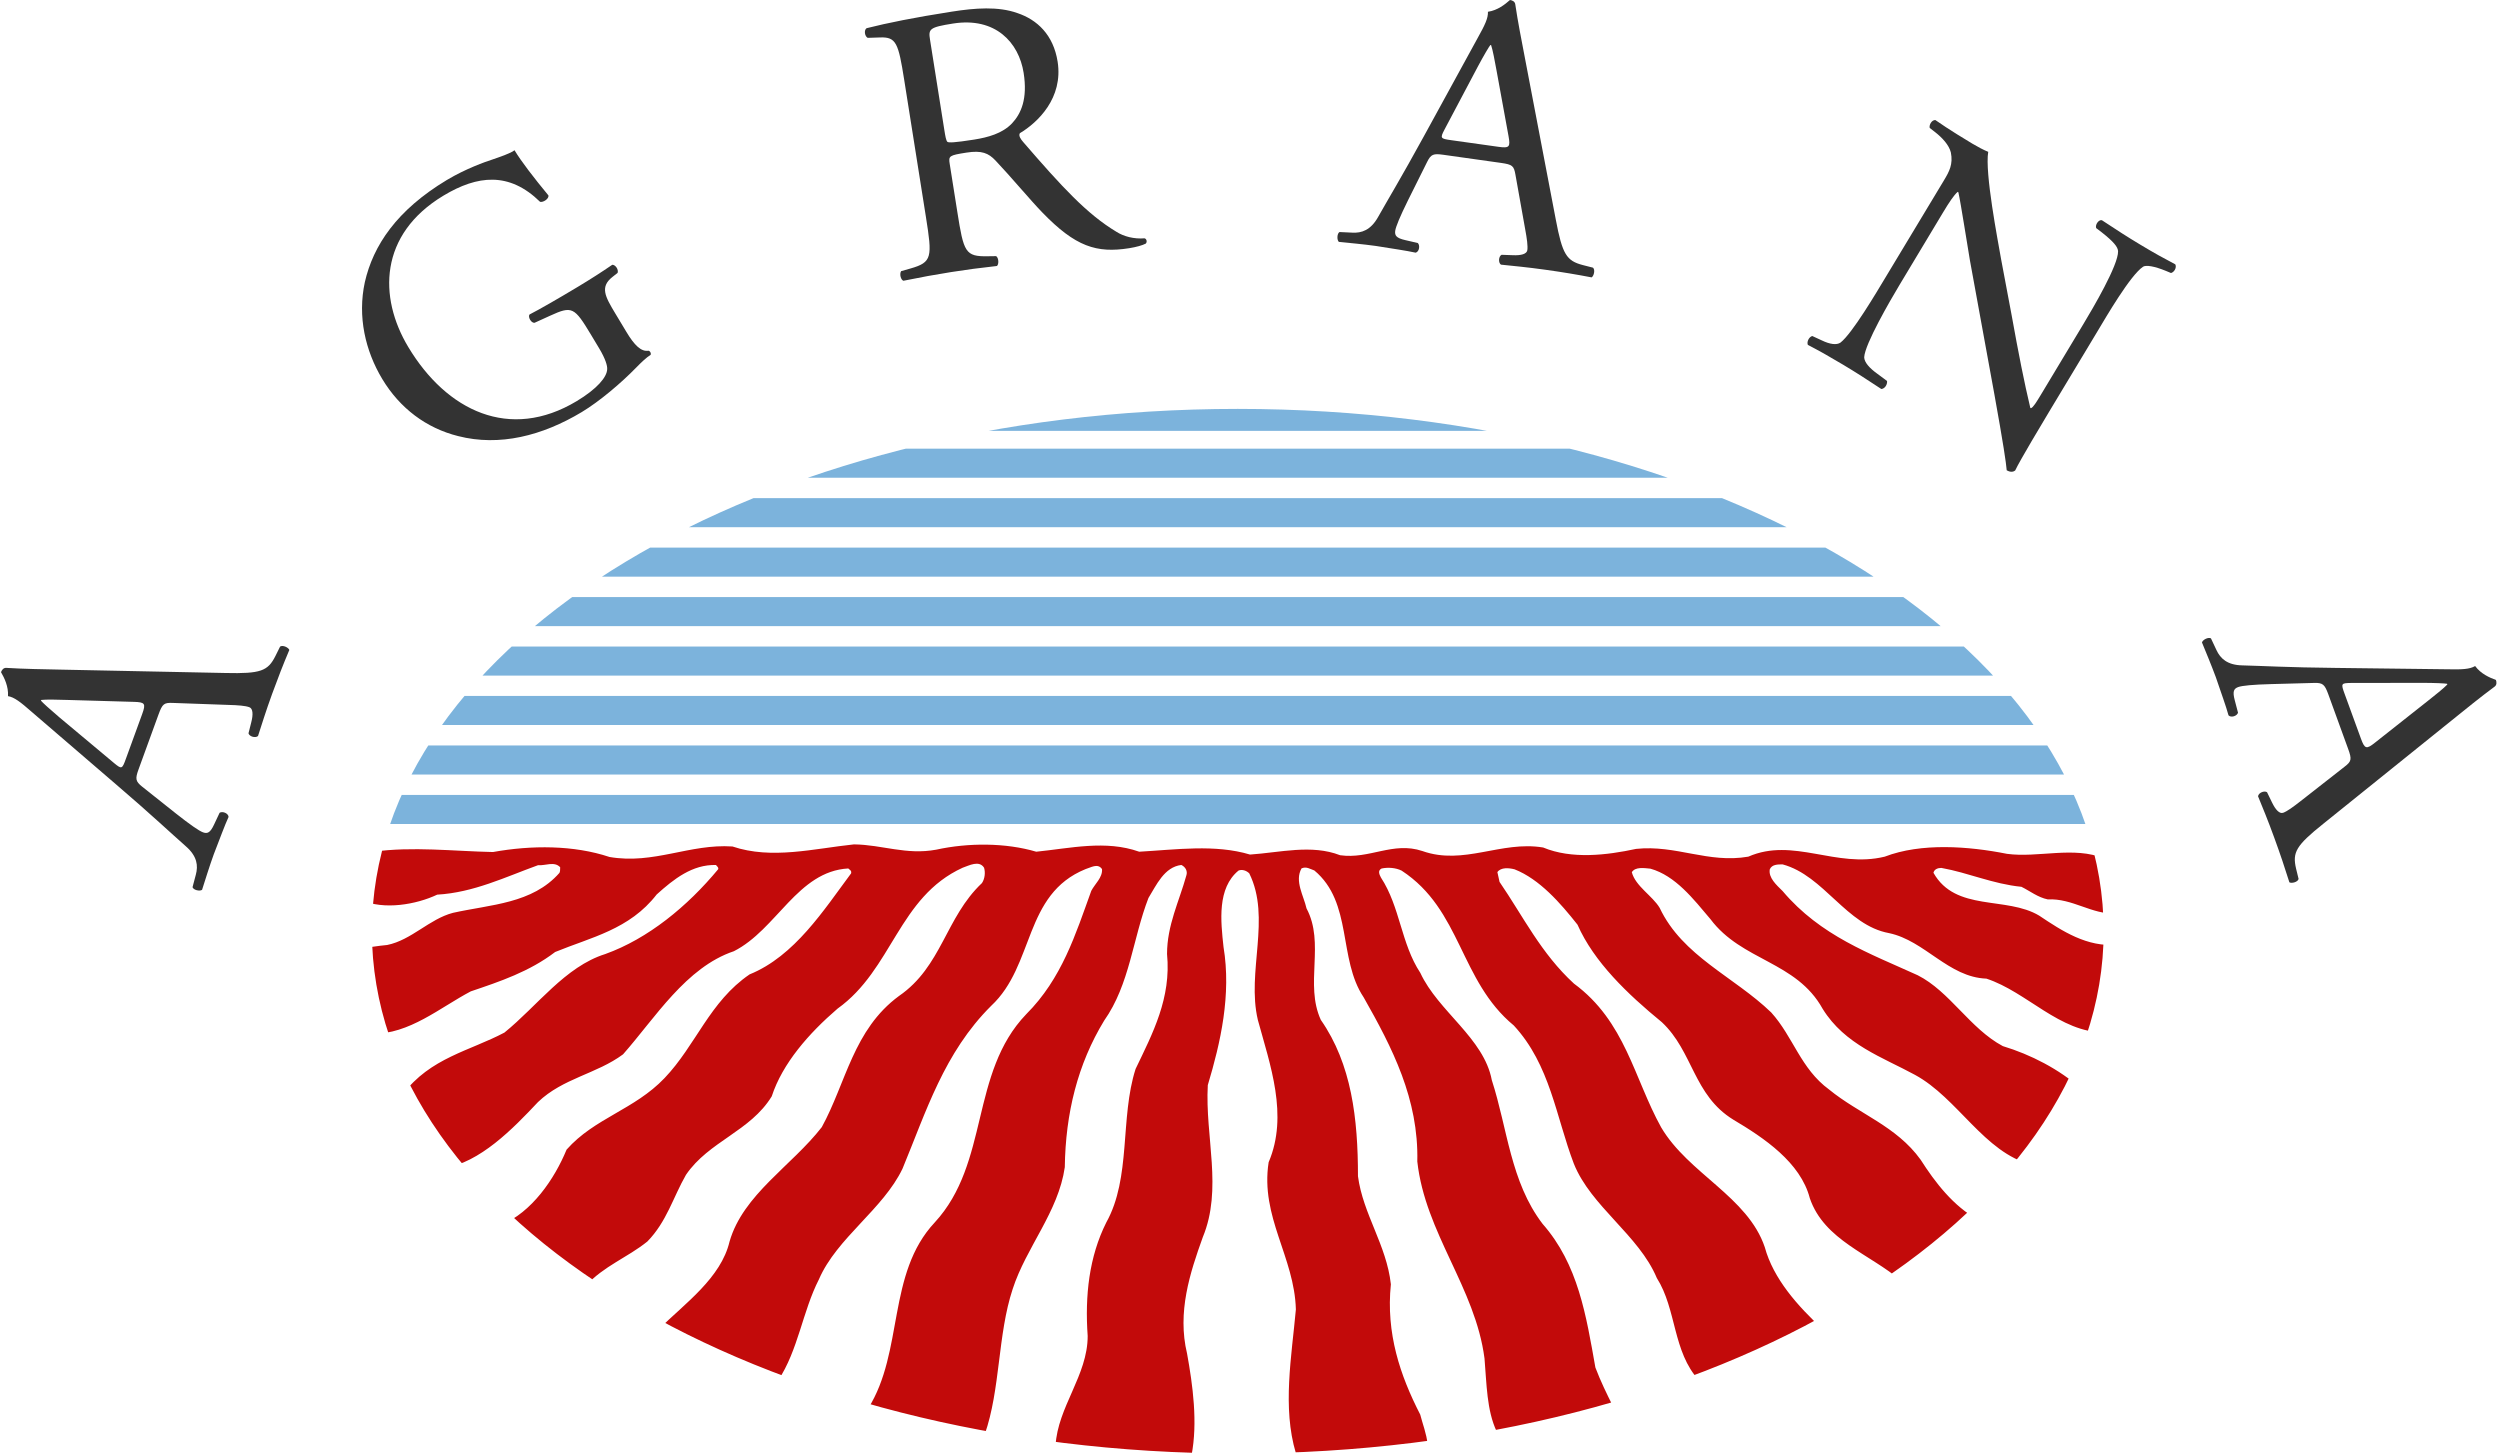
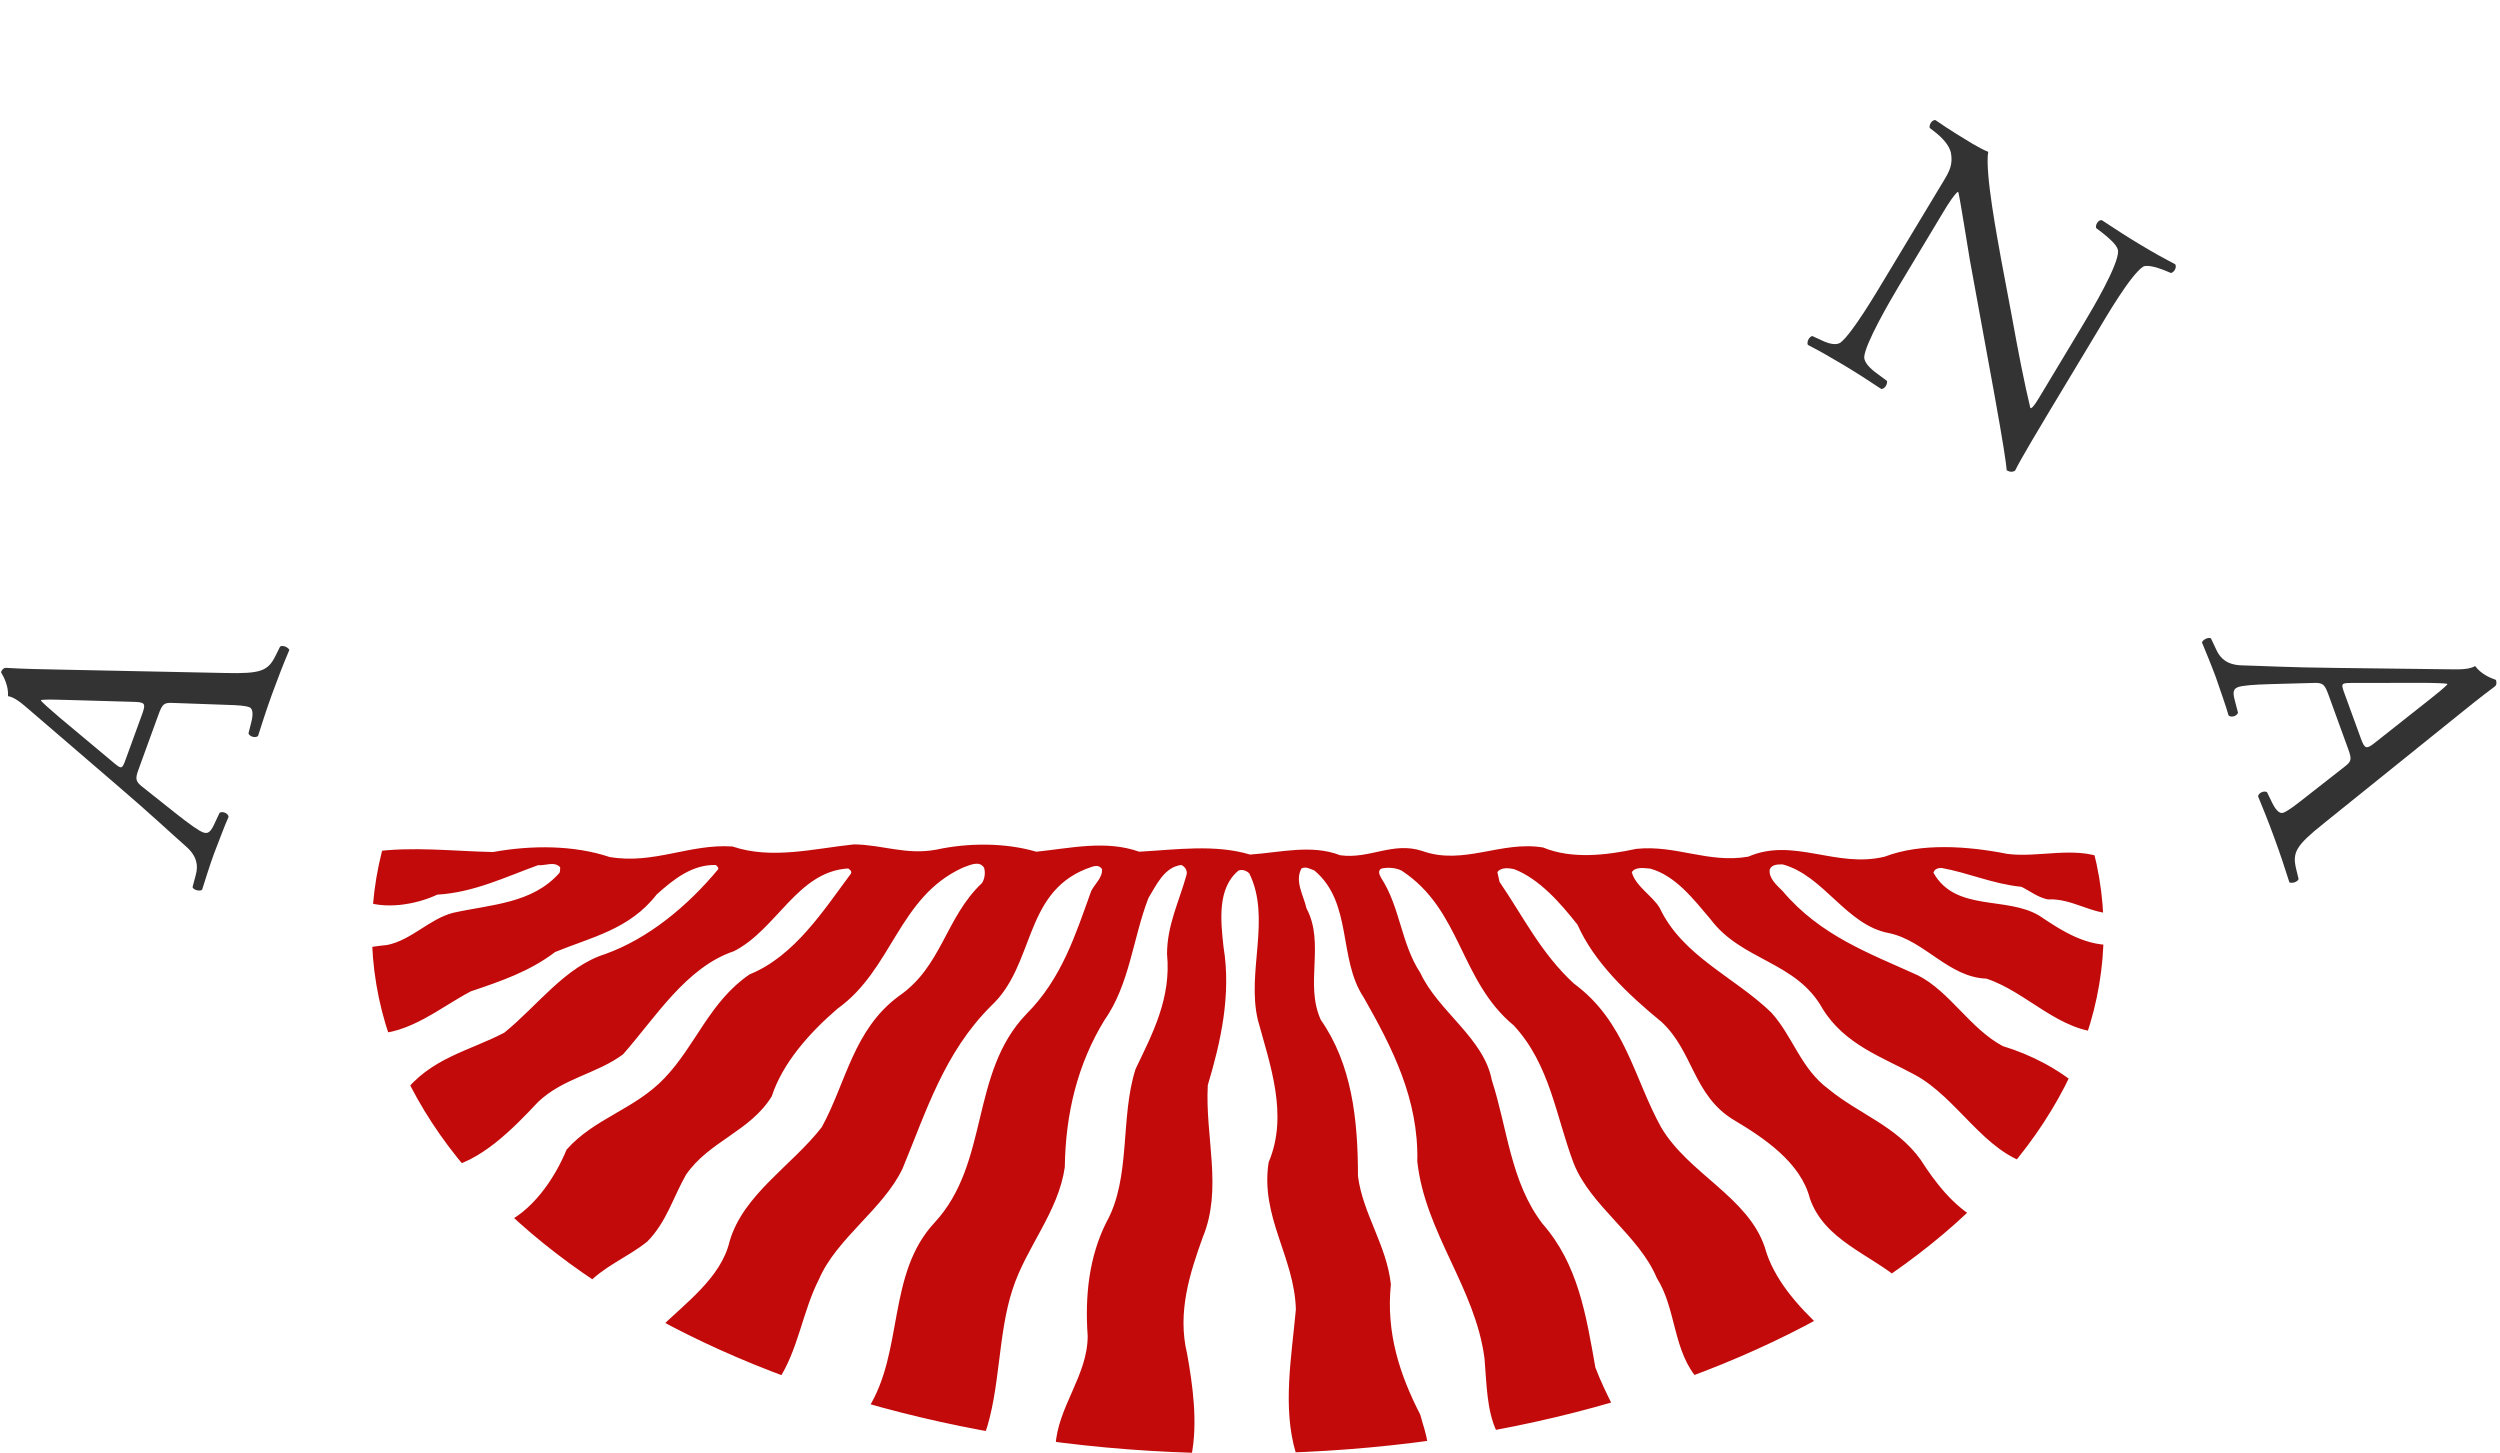
<svg xmlns="http://www.w3.org/2000/svg" xmlns:xlink="http://www.w3.org/1999/xlink" version="1.1" id="Layer_1" x="0px" y="0px" width="86px" height="50px" viewBox="0 0 86 50" enable-background="new 0 0 86 50" xml:space="preserve">
  <g>
    <g>
      <g>
        <g>
          <g>
            <defs>
              <path id="SVGID_1_" d="M12.793,32.033c0-9.923,13.335-17.967,29.786-17.967c16.45,0,29.787,8.044,29.787,17.967        C72.366,41.956,59.029,50,42.58,50C26.13,50,12.793,41.956,12.793,32.033L12.793,32.033z" />
            </defs>
            <clipPath id="SVGID_2_">
              <use xlink:href="#SVGID_1_" overflow="visible" />
            </clipPath>
            <path clip-path="url(#SVGID_2_)" fill="#C20A0A" d="M32.204,29.229c1.106-0.242,2.386-0.242,3.443,0.07       c1.181-0.119,2.385-0.41,3.542,0c1.254-0.07,2.607-0.265,3.812,0.098c1.033-0.07,2.115-0.359,3.099,0.023       c1.01,0.145,1.819-0.482,2.828-0.145c1.428,0.506,2.705-0.362,4.156-0.121c0.984,0.41,2.188,0.266,3.197,0.048       c1.377-0.146,2.482,0.507,3.861,0.267c1.549-0.677,3.021,0.409,4.693,0c1.255-0.482,2.878-0.361,4.206-0.097       c1.06,0.146,2.31-0.274,3.34,0.16c0.319,0.554,0.31,1.213,0.384,1.888c-0.787,0.049-1.482-0.527-2.32-0.48       c-0.344-0.07-0.613-0.289-0.908-0.434c-0.984-0.097-1.82-0.482-2.755-0.65c-0.122,0-0.245,0.047-0.271,0.168       c0.762,1.353,2.508,0.795,3.639,1.475c0.787,0.527,1.647,1.094,2.683,0.998c0.074,1.085-0.164,2.082-0.435,3.021       c-1.551,0-2.666-1.394-4.066-1.853c-1.305-0.048-2.115-1.304-3.346-1.565c-1.475-0.267-2.237-1.979-3.664-2.365       c-0.172,0-0.368,0-0.442,0.17c-0.049,0.289,0.222,0.531,0.442,0.748c1.304,1.543,3,2.146,4.648,2.896       c1.104,0.558,1.795,1.833,2.926,2.437c0.959,0.291,1.933,0.787,2.72,1.485c-0.369,0.966-1.097,1.724-1.735,2.591       c-1.623-0.408-2.533-2.289-4.008-3.088c-1.107-0.603-2.41-1.035-3.173-2.269c-0.91-1.642-2.779-1.642-3.861-3.087       c-0.591-0.699-1.205-1.494-2.065-1.736c-0.222-0.021-0.517-0.07-0.64,0.121c0.123,0.479,0.714,0.816,0.959,1.229       c0.787,1.664,2.558,2.363,3.837,3.597c0.762,0.844,1.008,1.93,1.991,2.651c1.033,0.845,2.312,1.254,3.147,2.412       c0.492,0.771,1.132,1.614,1.992,2.073c-0.787,0.796-1.724,1.521-2.656,2.099c-1.057-0.916-2.655-1.397-3.147-2.847       c-0.319-1.229-1.573-2.073-2.631-2.7c-1.378-0.846-1.378-2.342-2.459-3.354c-1.181-0.967-2.337-2.074-2.901-3.354       c-0.591-0.748-1.305-1.565-2.164-1.904C51.904,29.854,51.633,29.83,51.51,30l0.074,0.337c0.812,1.185,1.428,2.461,2.559,3.498       c1.771,1.302,2.064,3.256,3,4.945c0.937,1.591,2.978,2.387,3.565,4.122c0.295,1.088,1.131,2.024,1.992,2.822       c-1.354,0.726-2.755,1.276-4.181,1.76h-0.074c-0.91-0.987-0.764-2.437-1.451-3.521c-0.614-1.471-2.264-2.46-2.854-3.932       c-0.615-1.615-0.812-3.4-2.065-4.754c-1.868-1.543-1.796-3.979-3.86-5.328c-0.197-0.098-0.468-0.121-0.689-0.072       c-0.146,0.072-0.07,0.217-0.021,0.312c0.663,1.014,0.688,2.269,1.354,3.278c0.615,1.326,2.188,2.244,2.459,3.69       c0.541,1.664,0.641,3.497,1.746,4.943c1.229,1.396,1.5,3.159,1.817,4.942c0.173,0.459,0.396,0.918,0.615,1.353       c-1.279,0.41-2.683,0.58-4.011,0.847c-0.344-0.726-0.344-1.642-0.418-2.511c-0.317-2.438-2.041-4.316-2.312-6.776       c0.05-2.146-0.858-3.907-1.845-5.646c-0.887-1.326-0.368-3.256-1.697-4.365c-0.146-0.049-0.271-0.146-0.441-0.071       c-0.244,0.437,0.074,0.938,0.172,1.376c0.642,1.205-0.071,2.604,0.492,3.835c1.06,1.521,1.278,3.397,1.278,5.378       c0.173,1.305,0.982,2.363,1.132,3.717c-0.173,1.688,0.318,3.135,1.01,4.483c0.072,0.289,0.225,0.687,0.248,0.999       c-1.633,0.257-2.953,0.256-4.526,0.327c-0.47-1.567-0.146-3.328,0-4.943c-0.05-1.81-1.23-3.185-0.937-5.063       c0.688-1.615,0.049-3.354-0.371-4.896c-0.393-1.666,0.466-3.498-0.295-5.042c-0.098-0.097-0.246-0.146-0.369-0.097       c-0.738,0.604-0.615,1.735-0.517,2.629c0.271,1.641-0.098,3.28-0.541,4.752c-0.098,1.785,0.517,3.567-0.172,5.231       c-0.442,1.229-0.885,2.582-0.541,4.006c0.196,1.084,0.373,2.371,0.152,3.504c-1.647,0.022-3.126-0.174-4.676-0.344       c0.074-1.326,1.105-2.412,1.105-3.766c-0.098-1.396,0.049-2.725,0.64-3.906c0.861-1.543,0.467-3.595,1.008-5.281       c0.59-1.229,1.23-2.438,1.082-3.955c0-0.988,0.418-1.812,0.664-2.7c0.049-0.146-0.024-0.291-0.172-0.362       c-0.59,0.071-0.861,0.699-1.131,1.135c-0.541,1.396-0.64,2.967-1.525,4.221c-0.91,1.496-1.328,3.186-1.353,5.041       c-0.222,1.543-1.328,2.75-1.795,4.197c-0.517,1.565-0.418,3.449-0.959,4.993c-1.402-0.17-2.705-0.557-4.008-0.895       c1.229-1.954,0.639-4.632,2.287-6.394c1.894-2.052,1.205-5.139,3.148-7.164c1.229-1.229,1.697-2.75,2.238-4.244       c0.123-0.239,0.394-0.459,0.369-0.748c-0.147-0.217-0.394-0.047-0.565,0c-2.14,0.869-1.747,3.307-3.247,4.703       c-1.623,1.614-2.238,3.644-3.049,5.599c-0.664,1.397-2.263,2.387-2.877,3.811c-0.566,1.108-0.713,2.438-1.402,3.474       c-1.427-0.436-2.804-1.034-4.107-1.76c0.91-0.895,2.139-1.763,2.435-3.016c0.467-1.617,2.14-2.605,3.172-3.934       c0.836-1.521,1.082-3.354,2.656-4.512c1.476-1.014,1.599-2.701,2.854-3.884c0.098-0.146,0.123-0.36,0.073-0.528       c-0.172-0.269-0.516-0.074-0.737,0c-2.214,1.013-2.411,3.496-4.304,4.848c-0.983,0.845-1.894,1.882-2.263,3.016       c-0.738,1.207-2.164,1.544-2.951,2.701c-0.442,0.771-0.664,1.616-1.328,2.293c-0.689,0.555-1.5,0.843-2.115,1.52       c-1.008-0.578-2.033-1.244-2.918-2.088c1.057-0.436,1.836-1.578,2.254-2.592c0.959-1.086,2.336-1.375,3.37-2.461       c1.082-1.134,1.549-2.629,2.926-3.568c1.549-0.627,2.558-2.221,3.492-3.475c0.024-0.097-0.049-0.121-0.098-0.169       c-1.746,0.099-2.459,2.101-3.935,2.847c-1.648,0.555-2.705,2.293-3.812,3.547c-0.91,0.676-2.065,0.818-2.926,1.642       c-0.861,0.916-1.996,2.087-3.25,2.278c-0.664-0.698-1.058-1.491-1.5-2.338l0.102-0.207c0.935-1.254,2.312-1.496,3.493-2.123       c1.131-0.916,2.09-2.269,3.467-2.701c1.476-0.53,2.829-1.642,3.886-2.918c0.024-0.072-0.049-0.099-0.074-0.146       c-0.812-0.023-1.451,0.482-2.041,1.014c-0.935,1.207-2.263,1.473-3.493,1.979c-0.885,0.675-1.894,1.013-2.902,1.354       c-1.057,0.555-2.116,1.48-3.395,1.459c-0.221-0.482-0.308-1.033-0.381-1.563c-0.099-0.437-0.1-0.918-0.075-1.353       c0.294-0.05,0.655-0.109,0.974-0.138c0.836-0.169,1.451-0.893,2.263-1.106c1.304-0.291,2.73-0.313,3.664-1.375       c0.025-0.047,0.025-0.121,0.025-0.193c-0.197-0.216-0.516-0.048-0.762-0.071c-1.131,0.409-2.213,0.94-3.468,1.013       c-0.713,0.338-1.833,0.541-2.621,0.181c0.049-0.556,0.246-1.103,0.418-1.656c1.353-0.19,2.769-0.019,4.121,0.009       c1.328-0.24,2.779-0.24,4.008,0.17c1.525,0.264,2.754-0.459,4.23-0.361c1.353,0.457,2.804,0.072,4.181-0.072       C30.359,29.059,31.171,29.42,32.204,29.229L32.204,29.229z" />
          </g>
        </g>
      </g>
      <g>
        <g>
          <g>
            <defs>
              <path id="SVGID_3_" d="M12.793,32.033c0-9.923,13.335-17.967,29.786-17.967c16.45,0,29.787,8.044,29.787,17.967        C72.366,41.956,59.029,50,42.58,50C26.13,50,12.793,41.956,12.793,32.033L12.793,32.033z" />
            </defs>
            <clipPath id="SVGID_4_">
              <use xlink:href="#SVGID_3_" overflow="visible" />
            </clipPath>
-             <path clip-path="url(#SVGID_4_)" fill="none" stroke="#7CB3DC" stroke-width="1" stroke-miterlimit="3.864" d="       M12.792,27.845h59.479 M12.792,26.143h59.479 M12.792,24.441h59.479 M12.792,22.74h59.479 M12.792,21.039h59.479        M12.792,19.337h59.479 M12.792,17.636h59.479 M12.792,15.934h59.479 M12.792,14.322h59.479" />
          </g>
        </g>
      </g>
    </g>
    <path fill="#333333" d="M7.855,24.249c0.337,0.009,0.585,0.028,0.722,0.079c0.125,0.045,0.137,0.249,0.066,0.521l-0.095,0.378   c0.032,0.111,0.24,0.172,0.328,0.091c0.12-0.369,0.269-0.854,0.488-1.456c0.206-0.564,0.376-0.999,0.589-1.504   c-0.028-0.081-0.223-0.18-0.318-0.115l-0.161,0.325c-0.259,0.516-0.506,0.611-1.714,0.583l-5.663-0.116   c-0.62-0.013-1.27-0.022-1.881-0.06c-0.096-0.007-0.154,0.072-0.181,0.147c0.113,0.197,0.261,0.492,0.24,0.825   c0.214,0.036,0.425,0.198,0.812,0.538l2.92,2.511c1.211,1.037,1.896,1.686,2.39,2.12c0.387,0.339,0.424,0.665,0.339,0.975   L6.623,30.52c0.037,0.101,0.25,0.147,0.328,0.09c0.11-0.342,0.251-0.803,0.401-1.217c0.227-0.584,0.367-0.974,0.511-1.291   c-0.01-0.131-0.214-0.205-0.309-0.142l-0.188,0.401c-0.135,0.291-0.232,0.326-0.383,0.271c-0.138-0.051-0.443-0.262-0.938-0.653   L4.89,27.061c-0.23-0.184-0.241-0.271-0.127-0.586l0.689-1.894c0.137-0.376,0.192-0.413,0.5-0.4L7.855,24.249L7.855,24.249z    M2.039,24.673c-0.326-0.275-0.582-0.51-0.63-0.57l0.009-0.025c0.178-0.021,0.558-0.01,0.895,0l2.291,0.066   c0.38,0.011,0.42,0.054,0.288,0.417L4.33,26.104c-0.127,0.354-0.145,0.36-0.396,0.154L2.039,24.673L2.039,24.673z" />
-     <path fill="#333333" d="M21.162,10.776c-0.351-0.583-0.531-0.91-0.085-1.256l0.169-0.133c0.039-0.117-0.076-0.281-0.183-0.279   c-0.364,0.25-0.746,0.495-1.192,0.763c-0.675,0.405-1.311,0.772-1.656,0.948c-0.06,0.083,0.053,0.295,0.172,0.286l0.538-0.245   c0.757-0.346,0.833-0.298,1.41,0.663l0.275,0.458c0.22,0.366,0.287,0.606,0.277,0.721c-0.009,0.27-0.343,0.673-1.052,1.099   c-2.299,1.381-4.469,0.335-5.789-1.861c-1.031-1.715-1.007-3.878,1.212-5.212c1.167-0.701,2.258-0.827,3.321,0.215   c0.11,0.027,0.309-0.107,0.288-0.219c-0.515-0.625-0.941-1.178-1.168-1.556c-0.124,0.105-0.526,0.238-0.771,0.323   c-0.222,0.071-0.903,0.31-1.556,0.701c-1.727,1.038-2.536,2.256-2.822,3.517c-0.255,1.181,0.016,2.357,0.6,3.329   c0.605,1.006,1.514,1.69,2.612,1.964c1.417,0.363,2.89-0.009,4.251-0.827c0.618-0.372,1.358-1.003,1.869-1.527   c0.183-0.188,0.361-0.357,0.499-0.44c0.025-0.062-0.016-0.13-0.071-0.144c-0.254,0.044-0.488-0.189-0.762-0.647L21.162,10.776   L21.162,10.776z" />
-     <path fill="#333333" d="M31.852,7.465c0.219,1.382,0.219,1.557-0.531,1.771l-0.323,0.092c-0.064,0.106-0.006,0.303,0.08,0.33   c0.615-0.125,1.088-0.211,1.642-0.299c0.527-0.083,0.977-0.143,1.574-0.209c0.073-0.053,0.063-0.285-0.027-0.339l-0.283,0.004   c-0.781,0.016-0.833-0.138-1.051-1.52L32.67,5.638c-0.044-0.276-0.02-0.294,0.574-0.388c0.527-0.083,0.759,0.015,1.002,0.273   c0.502,0.527,1.187,1.35,1.606,1.782c1.147,1.187,1.872,1.41,2.992,1.233c0.25-0.04,0.457-0.099,0.57-0.158   c0.058-0.062,0.027-0.166-0.042-0.182c-0.36,0.03-0.713-0.062-0.968-0.225c-1.015-0.609-1.881-1.553-3.205-3.086   c-0.083-0.095-0.169-0.216-0.116-0.305c0.617-0.368,1.497-1.21,1.299-2.462c-0.146-0.922-0.702-1.442-1.386-1.671   c-0.659-0.234-1.446-0.176-2.264-0.047C31.44,0.604,30.537,0.787,29.81,0.97c-0.097,0.069-0.064,0.28,0.039,0.332l0.43-0.014   c0.551-0.02,0.626,0.198,0.824,1.45L31.852,7.465L31.852,7.465z M31.993,1.367c-0.059-0.369-0.027-0.428,0.79-0.557   c1.463-0.232,2.265,0.654,2.43,1.695c0.142,0.896-0.088,1.406-0.4,1.739c-0.336,0.351-0.829,0.482-1.303,0.558   c-0.672,0.106-0.874,0.111-0.919,0.078c-0.048-0.046-0.071-0.191-0.109-0.428L31.993,1.367L31.993,1.367z" />
-     <path fill="#333333" d="M52.466,7.884c0.062,0.332,0.095,0.579,0.074,0.723c-0.021,0.132-0.216,0.185-0.496,0.172l-0.39-0.014   c-0.104,0.054-0.119,0.271-0.021,0.339c0.387,0.041,0.893,0.086,1.525,0.175c0.595,0.083,1.056,0.16,1.593,0.263   C54.826,9.5,54.883,9.288,54.8,9.208l-0.352-0.09c-0.56-0.146-0.702-0.367-0.927-1.556l-1.063-5.563   c-0.117-0.609-0.243-1.247-0.333-1.853C52.111,0.05,52.023,0.011,51.943,0c-0.17,0.151-0.428,0.357-0.758,0.405   c0.01,0.217-0.104,0.457-0.356,0.907L48.98,4.69c-0.766,1.4-1.254,2.205-1.576,2.779c-0.252,0.448-0.563,0.553-0.885,0.534   l-0.441-0.021c-0.088,0.056-0.092,0.275-0.021,0.339c0.358,0.037,0.838,0.079,1.274,0.14c0.619,0.1,1.028,0.157,1.369,0.231   c0.126-0.037,0.155-0.251,0.073-0.332l-0.432-0.1c-0.312-0.071-0.365-0.16-0.346-0.318c0.021-0.145,0.162-0.488,0.441-1.053   l0.658-1.32c0.131-0.264,0.215-0.292,0.547-0.246l1.994,0.281c0.396,0.056,0.443,0.103,0.496,0.405L52.466,7.884L52.466,7.884z    M50.841,2.284c0.201-0.376,0.378-0.675,0.427-0.735l0.026,0.003c0.058,0.17,0.126,0.543,0.187,0.875l0.412,2.254   c0.068,0.374,0.034,0.423-0.349,0.369l-1.625-0.228c-0.37-0.052-0.382-0.067-0.233-0.356L50.841,2.284L50.841,2.284z" />
    <path fill="#333333" d="M72.137,11.425c0.315-0.526,1.146-1.957,1.586-2.251c0.104-0.063,0.385-0.018,0.785,0.145l0.174,0.073   c0.109-0.027,0.207-0.187,0.148-0.299c-0.402-0.211-0.707-0.378-1.199-0.674c-0.436-0.261-0.816-0.506-1.328-0.845   c-0.111-0.021-0.234,0.155-0.195,0.272l0.184,0.14c0.424,0.333,0.562,0.511,0.57,0.655c0.013,0.474-0.868,1.966-1.191,2.503   L70.2,13.59c-0.146,0.24-0.255,0.423-0.337,0.453l-0.021-0.014c-0.208-0.872-0.4-1.844-0.645-3.203l-0.36-1.913   c-0.11-0.643-0.565-2.969-0.442-3.69c-0.162-0.066-0.363-0.172-0.547-0.282c-0.207-0.124-0.812-0.488-1.271-0.811   c-0.119-0.01-0.223,0.162-0.195,0.272l0.182,0.14c0.254,0.199,0.48,0.444,0.545,0.7c0.082,0.407-0.051,0.654-0.244,0.974   L64.875,9.52c-0.33,0.548-1.156,1.949-1.562,2.265c-0.133,0.091-0.362,0.061-0.642-0.075l-0.329-0.151   c-0.111,0.029-0.197,0.198-0.152,0.305c0.416,0.217,0.729,0.393,1.211,0.681c0.425,0.254,0.816,0.505,1.317,0.837   c0.114-0.01,0.21-0.143,0.197-0.276l-0.334-0.248c-0.272-0.195-0.448-0.394-0.453-0.568c0.022-0.453,0.894-1.953,1.216-2.49   l1.497-2.492c0.206-0.343,0.376-0.599,0.503-0.708l0.024,0.014c0.089,0.396,0.303,1.8,0.397,2.34l0.842,4.612   c0.312,1.734,0.4,2.334,0.424,2.611c0.126,0.075,0.229,0.06,0.293,0.005c0.145-0.318,0.962-1.679,1.168-2.022L72.137,11.425   L72.137,11.425z" />
    <path fill="#333333" d="M79.146,27.555c-0.267,0.209-0.467,0.354-0.604,0.404c-0.126,0.046-0.265-0.104-0.385-0.355l-0.171-0.352   c-0.096-0.064-0.295,0.021-0.309,0.141c0.146,0.359,0.342,0.827,0.561,1.433c0.205,0.562,0.354,1.007,0.517,1.526   c0.073,0.045,0.286-0.004,0.317-0.115l-0.086-0.353c-0.133-0.562-0.006-0.793,0.938-1.548l4.412-3.552   c0.482-0.389,0.987-0.8,1.479-1.164c0.078-0.057,0.072-0.154,0.045-0.229c-0.215-0.079-0.518-0.21-0.715-0.479   c-0.188,0.111-0.451,0.123-0.967,0.111l-3.853-0.047c-1.595-0.016-2.535-0.071-3.193-0.087c-0.514-0.011-0.752-0.237-0.887-0.529   l-0.188-0.4c-0.091-0.052-0.285,0.047-0.309,0.141c0.137,0.334,0.322,0.777,0.475,1.19c0.201,0.594,0.346,0.982,0.438,1.317   c0.092,0.094,0.296,0.02,0.327-0.091l-0.112-0.427c-0.084-0.311-0.03-0.4,0.118-0.455c0.138-0.05,0.507-0.085,1.139-0.102   l1.477-0.04c0.293-0.008,0.357,0.054,0.475,0.367l0.688,1.893c0.139,0.376,0.117,0.44-0.127,0.628L79.146,27.555L79.146,27.555z    M83.329,23.49c0.427,0.001,0.772,0.017,0.851,0.032l0.008,0.025c-0.123,0.13-0.42,0.366-0.686,0.576l-1.797,1.42   c-0.298,0.237-0.357,0.229-0.489-0.134l-0.562-1.542c-0.129-0.351-0.119-0.368,0.205-0.373L83.329,23.49L83.329,23.49z" />
  </g>
</svg>